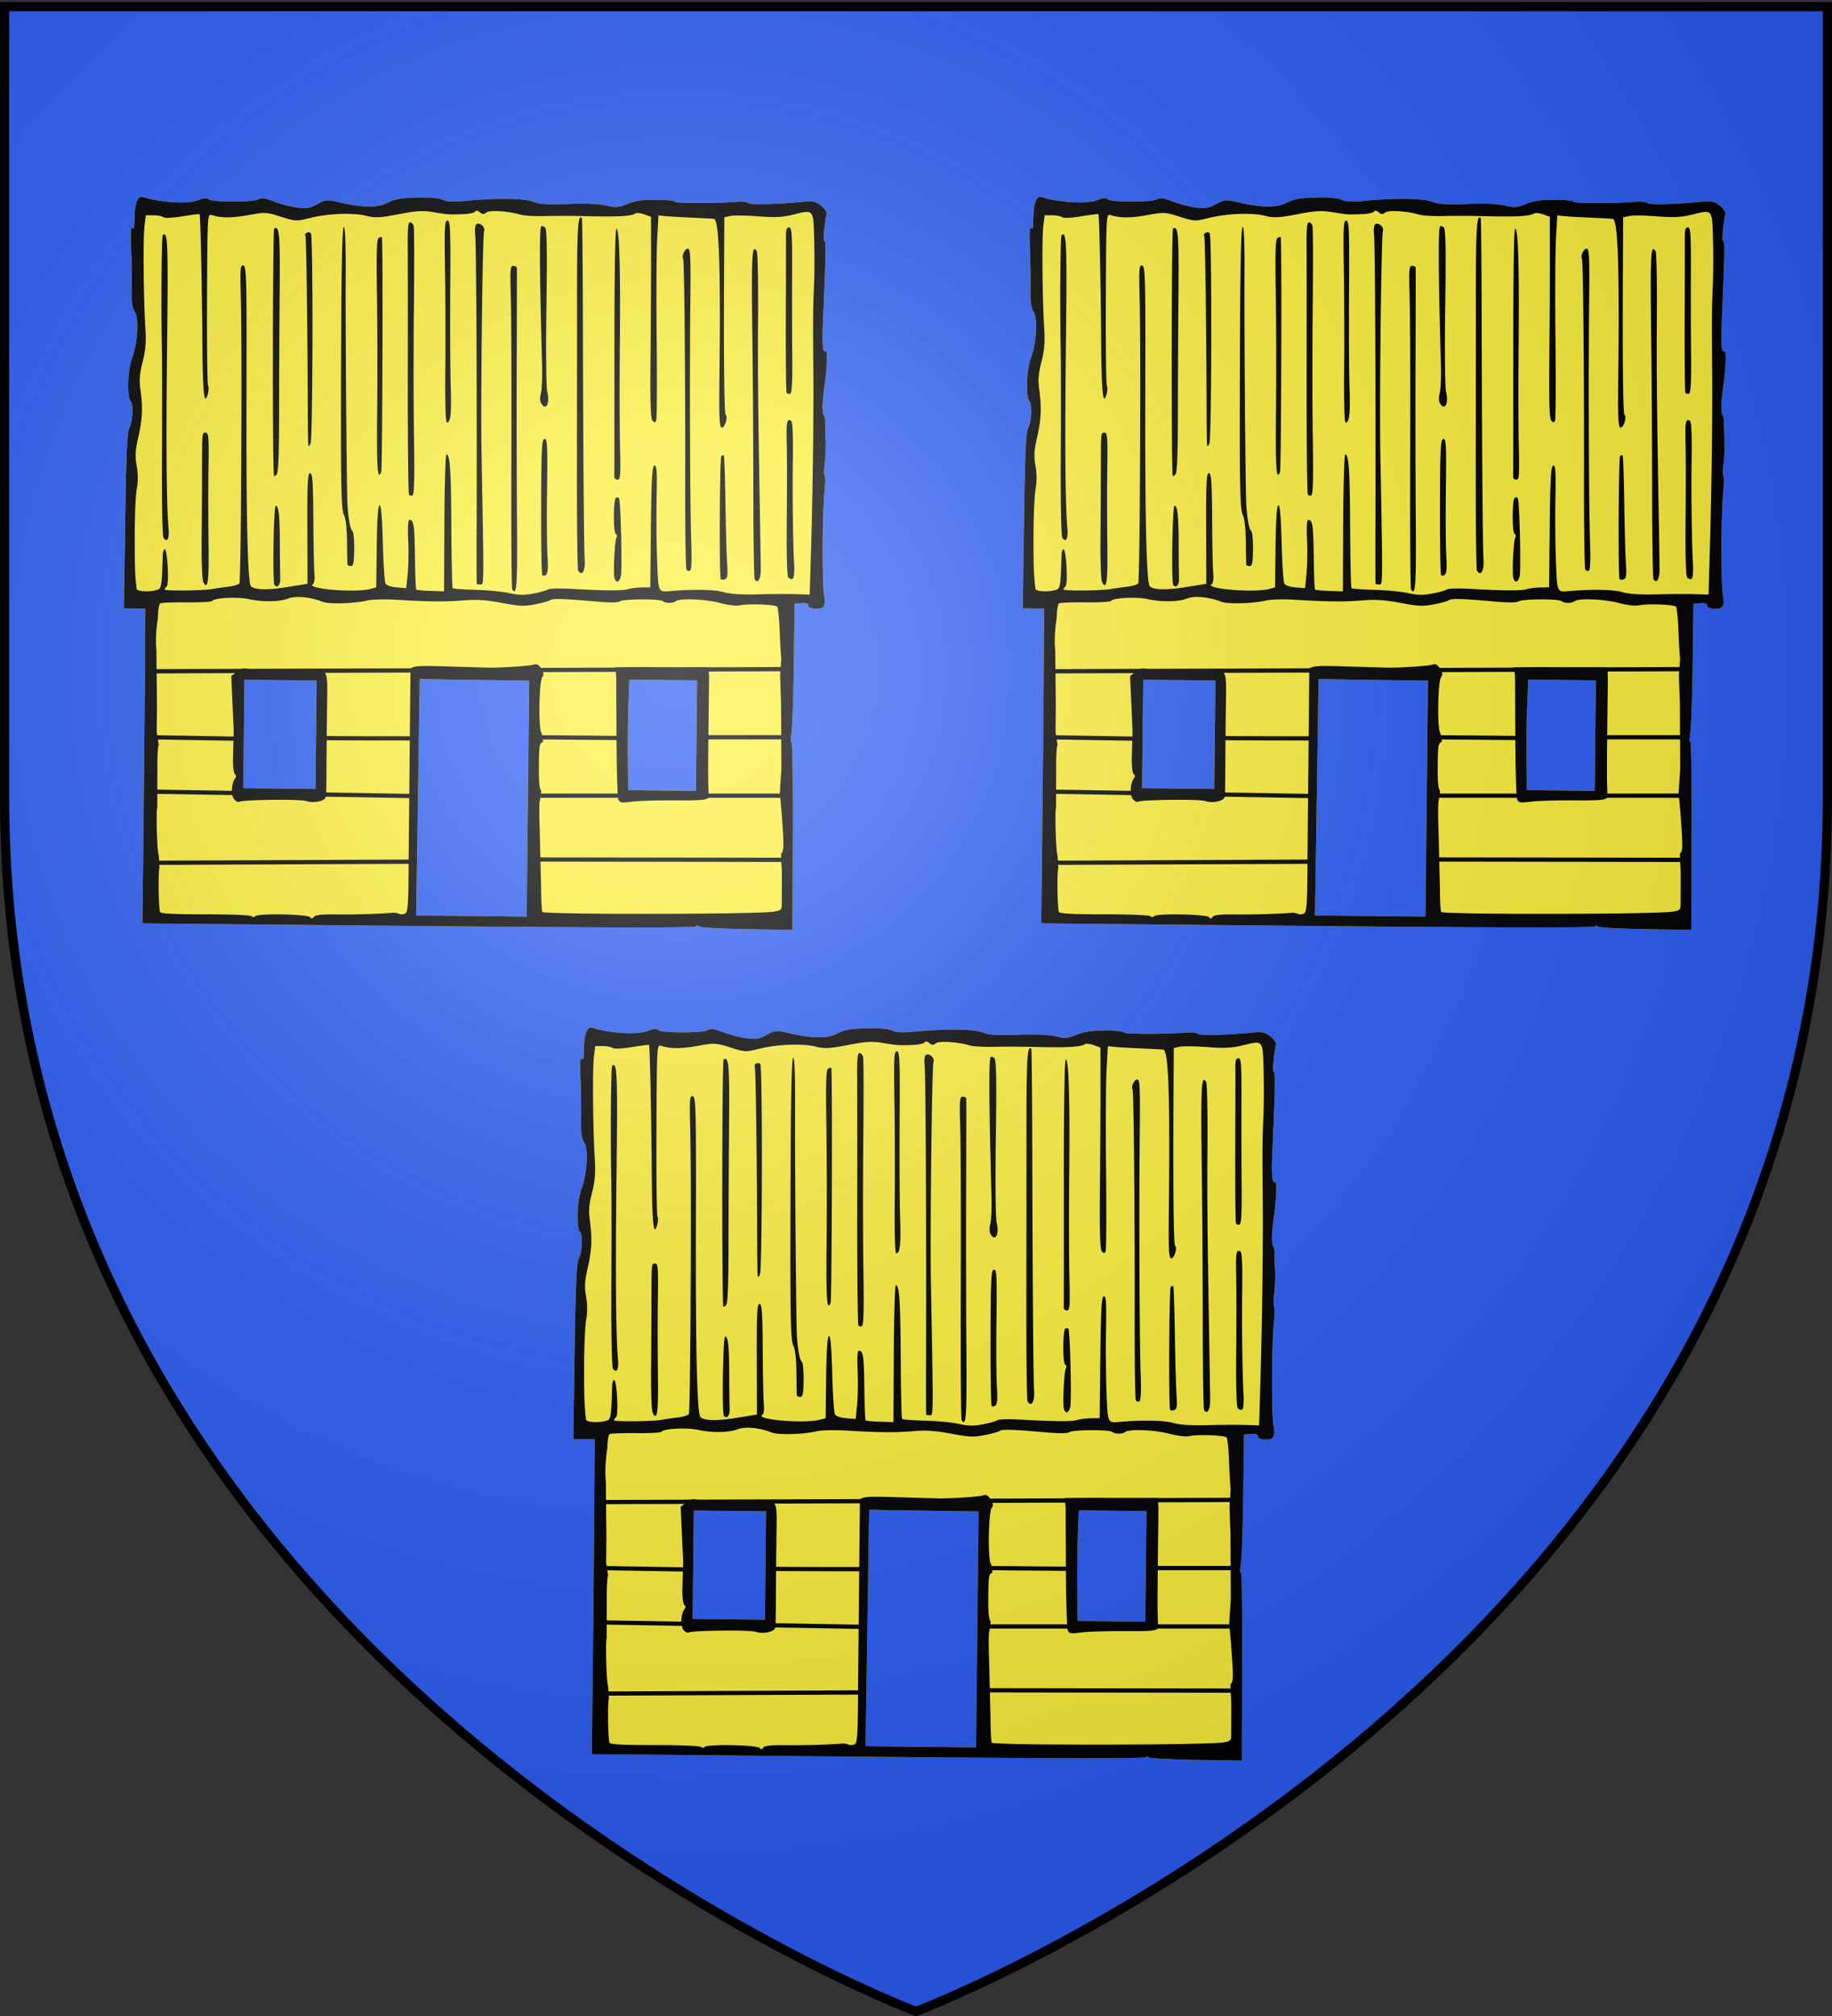
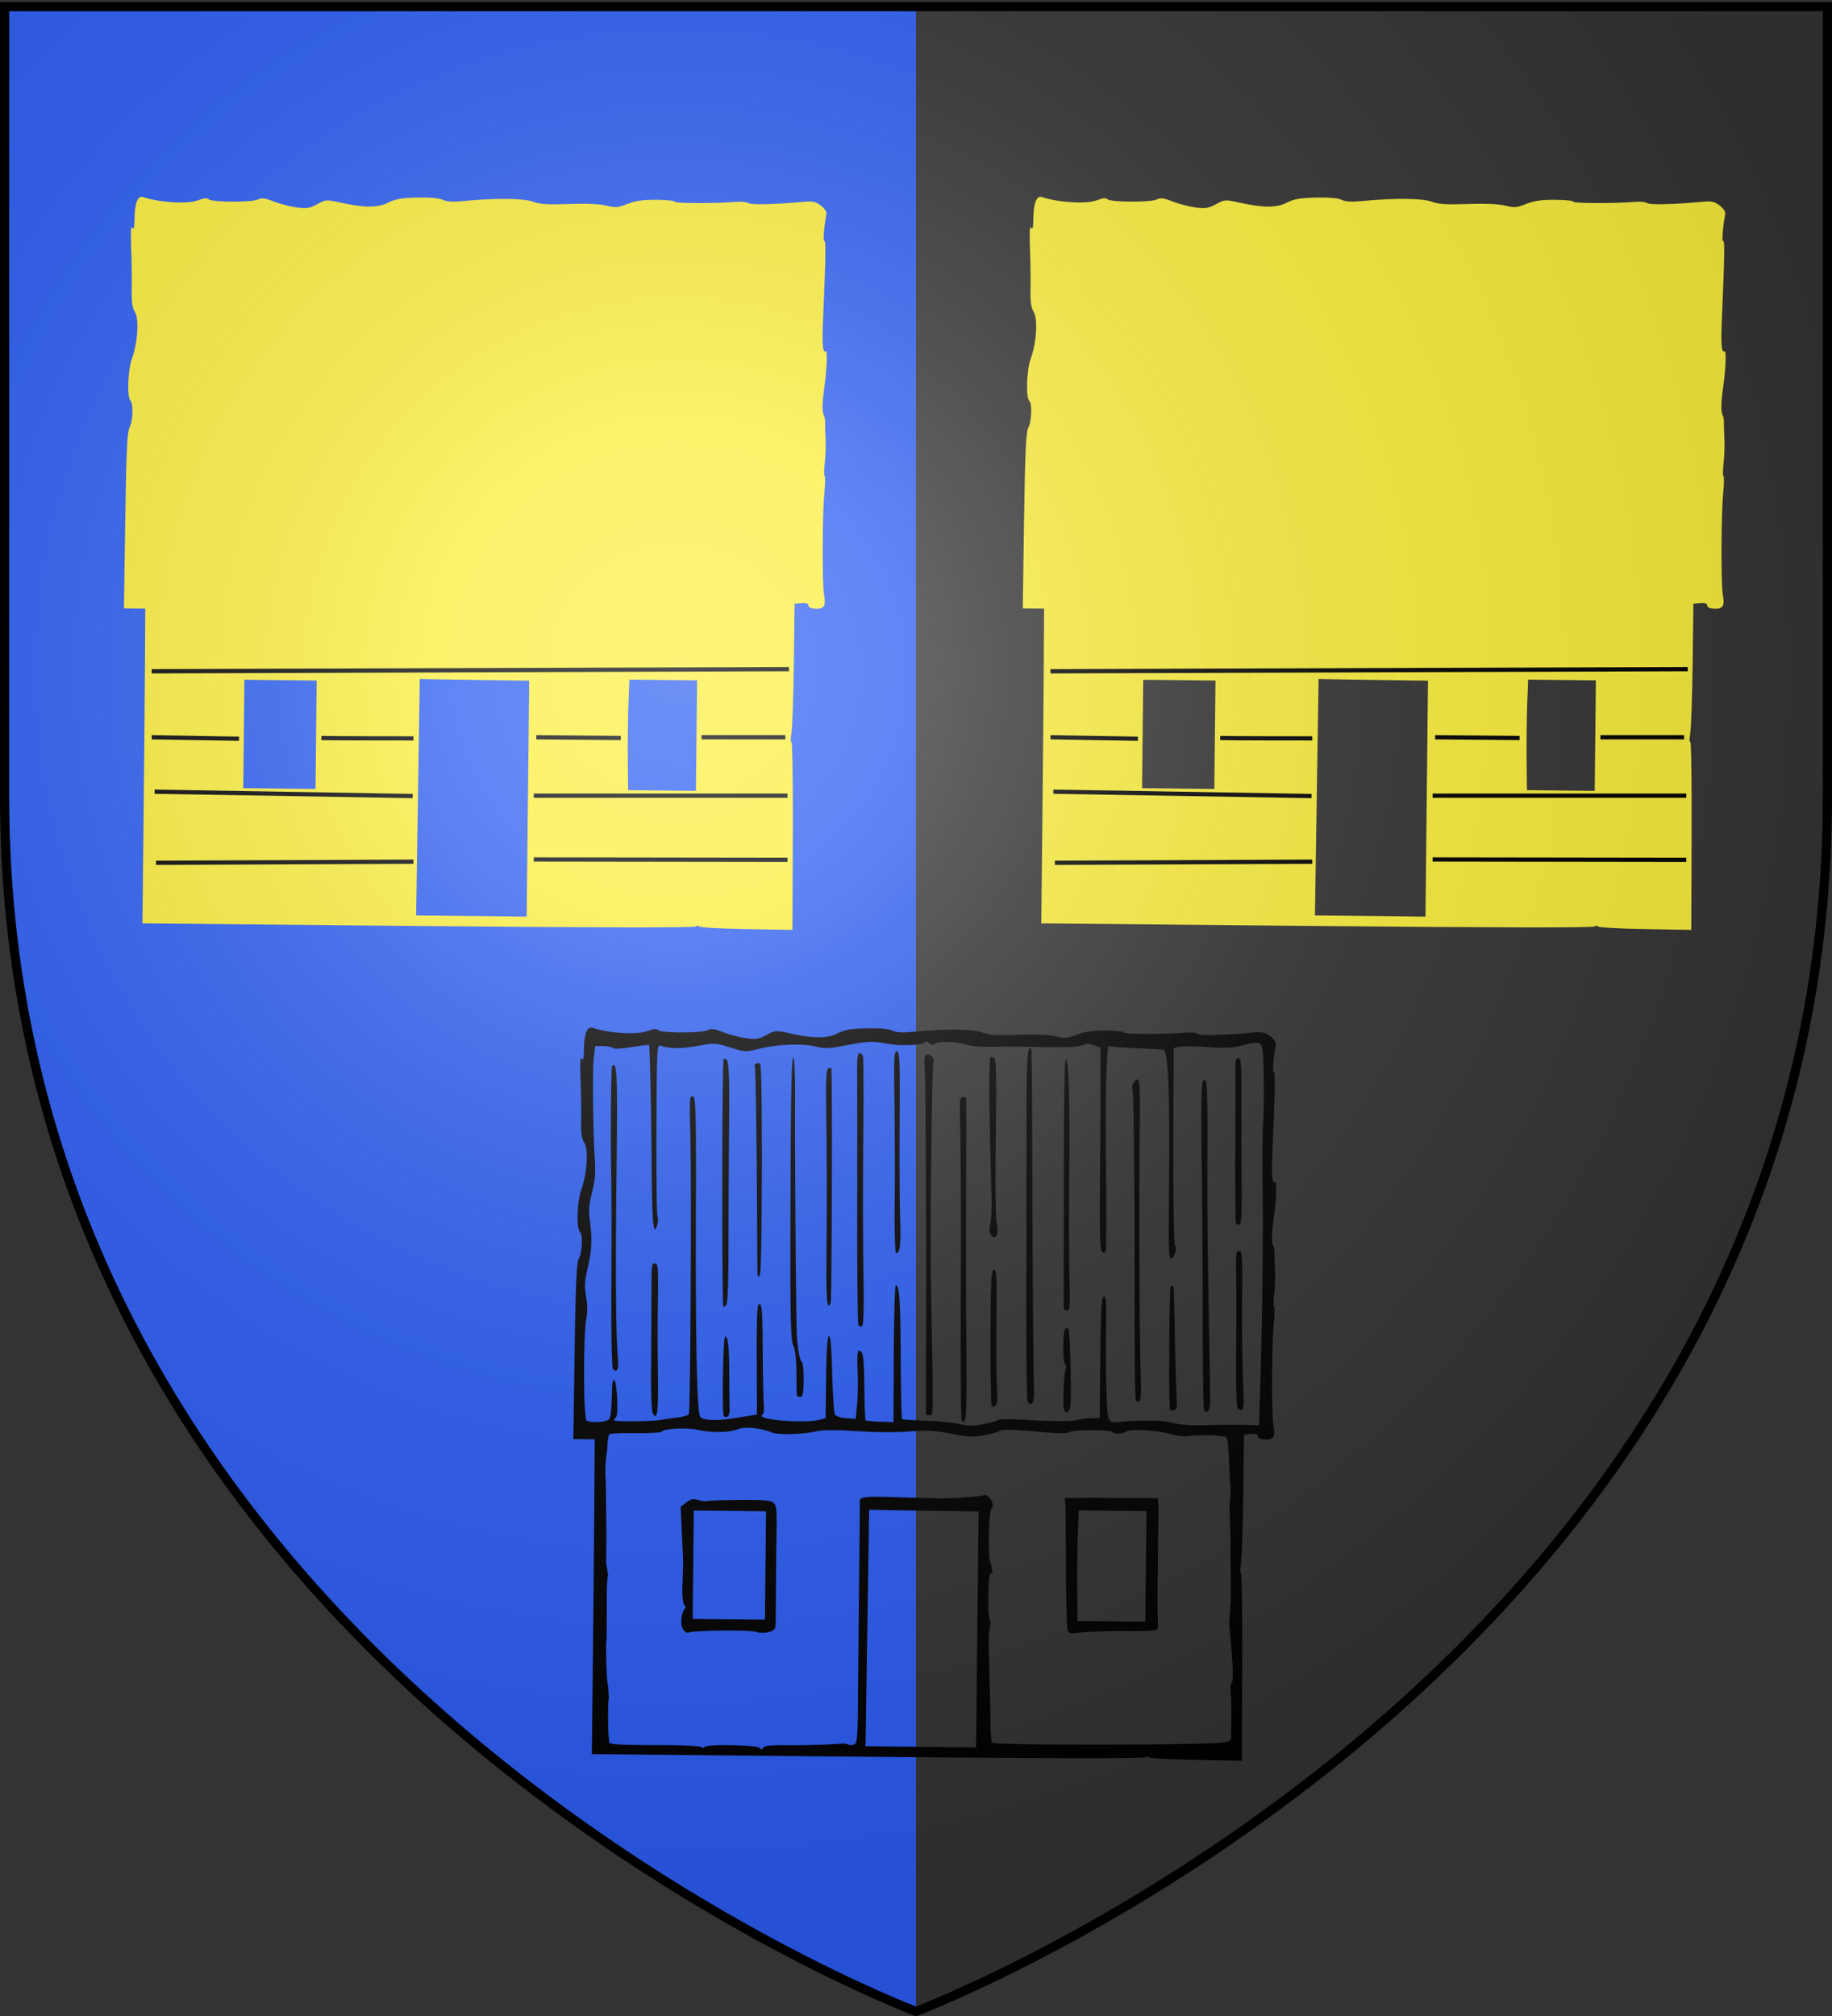
<svg xmlns="http://www.w3.org/2000/svg" xmlns:xlink="http://www.w3.org/1999/xlink" height="660" width="600" version="1.0">
  <rect width="100%" height="100%" fill="#333333" stroke="none" />
  <defs>
    <linearGradient id="b">
      <stop style="stop-color:white;stop-opacity:.314" offset="0" />
      <stop offset=".19" style="stop-color:white;stop-opacity:.251" />
      <stop style="stop-color:#6b6b6b;stop-opacity:.125" offset=".6" />
      <stop style="stop-color:black;stop-opacity:.125" offset="1" />
    </linearGradient>
    <linearGradient id="a">
      <stop offset="0" style="stop-color:#fd0000;stop-opacity:1" />
      <stop style="stop-color:#e77275;stop-opacity:.659" offset=".5" />
      <stop style="stop-color:black;stop-opacity:.323" offset="1" />
    </linearGradient>
    <radialGradient xlink:href="#b" id="c" gradientUnits="userSpaceOnUse" gradientTransform="matrix(1.353 0 0 1.349 -77.63 -85.747)" cx="221.445" cy="226.331" fx="221.445" fy="226.331" r="300" />
  </defs>
  <g style="display:inline">
-     <path style="fill:#2b5df2;fill-opacity:1;fill-rule:evenodd;stroke:none;stroke-width:1px;stroke-linecap:butt;stroke-linejoin:miter;stroke-opacity:1" d="M300 658.5s298.5-112.32 298.5-397.772V2.176H1.5v258.552C1.5 546.18 300 658.5 300 658.5z" />
+     <path style="fill:#2b5df2;fill-opacity:1;fill-rule:evenodd;stroke:none;stroke-width:1px;stroke-linecap:butt;stroke-linejoin:miter;stroke-opacity:1" d="M300 658.5V2.176H1.5v258.552C1.5 546.18 300 658.5 300 658.5z" />
  </g>
  <g style="display:inline">
    <g style="opacity:1">
      <g style="opacity:1;display:inline">
        <path style="opacity:1;fill:none;fill-opacity:1;fill-rule:nonzero;stroke:none;stroke-width:7.56;stroke-linecap:round;stroke-linejoin:round;stroke-miterlimit:4;stroke-dasharray:none;stroke-opacity:1;display:inline" d="M0 0h600v660H0z" transform="translate(2.87)" />
      </g>
    </g>
    <g style="display:inline">
-       <path style="fill:#fcef3c" d="M-858.421 395.58c.278-25.737.577-59.058.665-74.046l.16-27.25-5.023-.053-5.022-.054.613-41.172c.48-32.244.91-41.728 1.983-43.732 1.595-2.978 1.924-11.203.506-12.652-1.728-1.765-1.299-14.537.67-19.91 2.708-7.397 3.414-18.766 1.364-21.97-1.202-1.877-1.589-4.708-1.473-10.789.086-4.533-.036-13.195-.272-19.248-.288-7.414-.11-10.512.544-9.495.7 1.088.993-.081 1.048-4.174.1-7.535 1.514-11.131 4.046-10.297 7.95 2.616 21.021 3.376 25.854 1.501 2.774-1.075 4.265-1.214 4.997-.466 1.406 1.436 20.449 1.511 23.172.091 1.707-.89 3.244-.69 7.598.993 3.002 1.16 7.872 2.418 10.822 2.797 4.489.576 6.037.32 9.487-1.571 3.928-2.153 4.416-2.194 10.368-.865 11.625 2.596 17.99 2.644 22.892.17 3.462-1.746 6.388-2.257 13.822-2.416 6.026-.13 10.355.253 11.99 1.06 1.826.9 4.706 1.056 10.066.544 14.981-1.432 28.074-1.297 32.395.334 3.203 1.21 6.83 1.444 16.766 1.083 8.171-.297 14.459-.03 17.684.751 4.41 1.068 5.592.975 9.946-.78 3.634-1.465 7.23-1.98 13.581-1.946 4.752.026 8.635.432 8.63.903-.009.816 19.52.859 29.001.063 2.478-.208 5.049.05 5.714.572 1.148.902 12.726.646 25.46-.562 4.859-.461 6.105-.215 8.65 1.708 1.635 1.236 2.833 2.976 2.663 3.867-1.147 6.01-1.72 13.246-1.017 12.825.808-.483.687 7.263-.562 36.02-.551 12.715-.237 16.734 1.237 15.844.89-.536.574 8.144-.596 16.428-1.089 7.702-1.184 12.237-.288 13.722.36.595.625 2.14.591 3.432-.034 1.292.065 4.826.22 7.853s-.022 8.078-.393 11.225c-.372 3.147-.394 5.847-.05 6 .345.153.277 3.874-.152 8.27-.945 9.682-1.051 42.62-.154 47.501.981 5.338.116 6.817-3.897 6.66-2.212-.086-3.457-.628-3.448-1.5.01-.937-1.004-1.277-3.239-1.086l-3.253.279-.352 27.998c-.193 15.398-.708 30.244-1.143 32.99-.435 2.745-.43 4.476.012 3.846.442-.63.73 19.04.64 43.71l-.164 44.854-22.061-.387c-12.659-.223-22.058-.78-22.052-1.308.005-.511-.55-.476-1.25.08-.835.66-45.09.585-130.882-.224l-129.62-1.223.506-46.797zm81.197-41.935.271-25.499-16.999-.181-16.999-.181-.272 25.498-.271 25.499 16.999.181 16.999.181.271-25.498zm179.005.408.278-25.998-15.937-.17-15.937-.17-.432 11.246c-.238 6.185-.368 17.884-.29 25.998l.143 14.753 15.95.17 15.948.17.277-25.999zm-79.32 29.656.591-55.497-19.998-.275c-10.999-.152-22.585-.332-25.747-.4l-5.75-.124-.85 55.62-.852 55.618 26.007.278 26.007.277.592-55.497z" transform="matrix(.696 0 0 .696 791.654 266.384)" />
      <path d="m-592.605 321.944.273 4.17c.094 1.435-.645 45.083-.313 51.25l.153 5.752c-.795 1.209-3.764 1.47-15.766 1.391-8.132-.054-17.312.23-20.4.63-4.948.641-5.701.508-6.353-1.127-.407-1.02-.791-14.394-.854-29.719l-.114-27.863-.432-4.494c6.86-.096 13.722-.199 20.56-.04 8.511.013 17.5-.008 19.975.017l3.27.033zm34.286-4.237c-.221-1.505-.57-7.414-.775-13.133-.204-5.72-.73-10.755-1.17-11.192-1.03-1.022-13.978-1.47-17.476-.603-1.559.386-5.533-.086-9.488-1.127-6.997-1.842-18.794-2.312-20.734-.827-1.388 1.062-4.778 1.045-6.127-.032-1.446-1.155-18.674-1.04-20.205.134-.781.598-4.95.632-11.002.088-15.331-1.376-20.661-1.544-21.748-.685-.554.439-3.731 1.329-7.059 1.978-5.173 1.01-7.457.912-15.746-.672-7.314-1.398-11.724-1.687-17.95-1.18-8.728.712-16.2.64-31.822-.306-5.263-.318-11.34-.162-13.504.347-6.324 1.488-18.03 1.819-21.102.596-5.653-2.25-12.638-2.92-16.064-1.542-4.043 1.626-12.162 1.745-18.755.273-5.117-1.142-16.141-.576-17.06.877-.283.446-5.673.75-11.977.676-6.304-.075-11.92.14-12.478.476-.559.338-1.044 3.26-1.079 6.495-.754 5.38-1.23 10.188-.716 15.681l.273 25.9-.133 12.465.947 5.945c-.412.651-.7 5.729-.641 11.283l-.047 18.086c-.647 2.515-.059 21.52.706 22.786l.352 5.87c-.68 1.075-.468 18.374.253 20.633.257.806 6.469 1.13 21.469 1.12 11.846-.008 21.348.386 21.657.899.321.531 1.069.493 1.789-.091.709-.576 6.333-.893 13.17-.743 7.299.16 12.219.686 12.67 1.354.514.76 1 .699 1.594-.2.609-.921 3.7-1.255 10.762-1.161 8.304.11 20.163-.242 26.42-.784.825-.071 2.173.163 2.994.52.821.358 2.145.245 2.942-.25 1.208-.75 1.46-5.113 1.515-26.19l.874-88.839c1.378-1.359 3.906-1.527 17.013-1.129 8.467.257 17.194.516 19.393.575 5.735.155 20.68-.84 21.678-1.442.464-.28 1.39-.164 2.057.258.667.422 3.532 4.007 1.92 5.584-1.612 1.578-1.947 25.369-.371 26.366l.714 4.184c-1.684.421-1.886 1.563-1.989 11.23-.08 7.47.265 11.033 1.126 11.655l-.678 4.893c-.3.756-.33 6.796-.067 13.422l.66 27.483c.022 5.89.293 10.967.603 11.283 1.251 1.278 100.37 1.171 108.89-.118 3.267-.494 3.765-.922 3.765-3.23 0-1.463.02-6.25.045-10.636.026-4.386-.072-8.097-.218-8.245l-.161-5.2c1.429-1.16 1.451-3.352.203-19.774l-.797-8.818.743-11.493-.152-30.376a4448.28 4448.28 0 0 1-.461-13.281l.555-8.116zm-300.103 77.874c.278-25.739.578-59.06.666-74.047l.16-27.25-5.023-.053-5.022-.054.612-41.172c.48-32.244.91-41.728 1.983-43.732 1.595-2.979 1.925-11.204.507-12.652-1.728-1.765-1.3-14.537.669-19.91 2.709-7.398 3.415-18.766 1.364-21.97-1.201-1.877-1.588-4.709-1.472-10.789.086-4.534-.036-13.196-.272-19.248-.288-7.414-.11-10.513.544-9.495.7 1.087.993-.082 1.048-4.174.1-7.535 1.513-11.131 4.046-10.298 7.95 2.617 21.02 3.376 25.854 1.502 2.773-1.075 4.264-1.215 4.997-.467 1.406 1.437 20.449 1.512 23.171.092 1.708-.89 3.244-.69 7.599.992 3.002 1.16 7.872 2.419 10.822 2.798 4.488.576 6.037.32 9.486-1.571 3.929-2.154 4.417-2.194 10.369-.865 11.625 2.596 17.99 2.644 22.892.17 3.461-1.746 6.388-2.258 13.822-2.417 6.025-.129 10.355.254 11.99 1.06 1.826.901 4.706 1.057 10.066.544 14.981-1.432 28.073-1.296 32.395.335 3.203 1.21 6.83 1.443 16.766 1.083 8.171-.297 14.458-.03 17.684.75 4.41 1.068 5.592.976 9.946-.78 3.633-1.465 7.229-1.98 13.58-1.945 4.752.026 8.636.432 8.63.903-.008.816 19.52.859 29.002.062 2.477-.208 5.049.05 5.714.573 1.148.902 12.725.646 25.459-.562 4.86-.462 6.106-.215 8.65 1.708 1.635 1.236 2.834 2.976 2.664 3.867-1.147 6.01-1.721 13.245-1.017 12.824.807-.482.686 7.264-.562 36.022-.552 12.713-.238 16.733 1.237 15.843.889-.536.574 8.144-.597 16.428-1.088 7.701-1.183 12.237-.287 13.722.36.595.625 2.14.591 3.432-.034 1.292.065 4.826.22 7.853s-.022 8.078-.394 11.225c-.371 3.147-.393 5.847-.049 6 .345.153.276 3.874-.153 8.27-.944 9.681-1.05 42.62-.153 47.5.981 5.338.115 6.818-3.897 6.662-2.212-.087-3.458-.629-3.449-1.5.01-.938-1.003-1.279-3.238-1.087l-3.253.279-.352 27.997c-.194 15.4-.708 30.245-1.143 32.99-.435 2.746-.43 4.477.012 3.847.442-.63.73 19.04.64 43.71l-.164 44.854-22.062-.388c-12.658-.222-22.057-.78-22.051-1.307.005-.511-.551-.476-1.251.079-.835.661-45.09.586-130.88-.224l-129.62-1.222.504-46.797zm42.618-11.62c-1.575-1.827-1.26-7.675.533-9.882.583-.717.543-1.4-.106-1.81-.573-.363-1.01-3.569-.973-7.125l.377-13.176-.583-12.972-.583-12.971 2.66-2.046c2.148-1.654 3.252-1.869 5.757-1.122 1.704.509 3.411.736 3.793.506.382-.23 7.227-.482 15.21-.559 11.415-.11 14.88.168 16.216 1.301 1.436 1.218 1.667 3.237 1.493 13.017-.113 6.366-.242 18.326-.286 26.576-.044 8.25-.119 16.224-.167 17.72-.07 2.206-.704 2.878-3.346 3.551-1.924.49-4.396.43-6.036-.146-2.748-.967-29.906-.658-31.592.36-.475.286-1.54-.263-2.367-1.222zm38.58-30.317.271-25.498-17-.181-16.998-.182-.272 25.499-.272 25.498 17 .182 16.998.181.272-25.499zm179.005.409.277-25.999-15.937-.17-15.936-.17-.433 11.247c-.237 6.185-.368 17.884-.29 25.998l.144 14.752 15.949.17 15.949.17.277-25.998zm-79.32 29.656.59-55.497-19.997-.276c-11-.151-22.585-.331-25.747-.4l-5.75-.123-.85 55.619-.852 55.62 26.007.276 26.007.278.591-55.497zm-174.463-98.215c2.028-.636 2.201-1.714 2.624-16.374.044-1.512.463-2.745.931-2.74 1.26.014 2.144 16.255.948 17.426-.548.536-.999 1.222-1.002 1.525-.01.722 17.862.568 22.165-.192 1.84-.325 5.373-.836 7.851-1.135 2.479-.3 4.814-1.008 5.189-1.575.775-1.17 1.31-108.573.665-133.515-.38-14.732-.263-16.31 1.194-15.988 1.46.324 1.6 6.062 1.46 59.86-.156 59.62.544 89.472 2.135 91.036 1.766 1.735 7.767 1.864 17.019.365l9.567-1.55-.078-26.022c-.066-21.641.153-26.02 1.302-26.007 1.121.011 1.405 4.063 1.505 21.517.069 11.826.305 23.41.526 25.74.235 2.482-.057 4.515-.706 4.906-3.724 2.248 20.113 4.229 27.243 2.264l2.536-.698.24-19.134c.16-12.735.602-19.25 1.32-19.481.728-.234 1.23 5.456 1.54 17.455.254 9.792.819 18.482 1.257 19.312.48.912 2.572 1.645 5.291 1.855l4.496.347.666-6.793c.366-3.735.474-10.956.24-16.047-.276-5.971-.065-9.25.594-9.244 2.019.022 2.387 2.497 2.572 17.3.104 8.267.376 15.223.606 15.457.23.235 3.272.521 6.76.636l6.344.21.149-32.214c.081-17.718.517-32.21.968-32.205 1.678.018 2.16 7.239 2.296 34.459.077 15.364.37 28.171.654 28.46.282.289 5.11.641 10.726.783 5.617.142 12.794.835 15.95 1.54 4.449.993 7.03 1.03 11.498.163 3.17-.615 6.222-1.481 6.785-1.925.562-.444 5.513-.553 11.003-.244 15.896.896 24 .939 26.588.139 1.323-.41 4.207-.768 6.407-.796l4.001-.053.303-28.413c.243-22.81.567-28.499 1.643-28.846 1.084-.35 1.283 2.6 1.04 15.427-.165 8.722-.056 22.05.241 29.616.583 14.823.442 14.51 6.255 13.98 10.133-.925 20.994-.729 24.904.45 3.093.933 8.309 1.284 16.082 1.084 6.327-.164 14.442-.207 18.034-.097l6.53.2.613-20.795c.834-28.246 1.278-63.196 1.086-85.294-.203-23.27-.163-28.711.288-38.499.253-5.497.305-15.62.116-22.495-.397-14.427-.088-14.067-9.977-11.617-4.879 1.209-8.584 1.386-16.405.782-5.557-.429-11.407-.508-13-.176l-2.895.604-.119 24.225c-.214 43.453.059 68.22.756 68.74 1.189.887-.362 5.994-1.815 5.979-1.149-.012-1.342-4.22-1.116-24.263.584-51.796-.18-73.598-2.593-73.92-.616-.082-5.393-.338-10.616-.57-5.222-.23-10.844-.566-12.492-.745l-2.997-.326-.617 10.994c-.34 6.047-.448 27.416-.24 47.488.206 20.071.122 37.134-.188 37.917-.443 1.119-.822 1.16-1.768.194-.89-.909-1.131-8.86-.926-30.429.153-16.06.268-37.368.255-47.352l-.023-18.153-3.103-1.12c-1.707-.615-3.572-.836-4.145-.49-2.311 1.395-8.257 1.713-24.25 1.3-5.5-.143-13.825-.156-18.502-.029-4.676.127-9.848-.17-11.493-.662-5.711-1.705-14.482-2.246-16.03-.989-1.16.941-1.807.914-3.036-.128-1.04-.883-1.79-.98-2.247-.294-.376.566-2.935 1.102-5.686 1.189-6.78.214-7.15.188-13.99-.966-4.87-.822-7.92-.639-16.31.98-8.707 1.68-11.05 1.803-15.009.79-6.178-1.581-18.033-1.163-26.494.934-6.679 1.655-6.922 1.645-13.901-.556-6.859-2.164-7.384-2.19-15.213-.763-7.772 1.417-12.998 1.414-17.324-.01-1.995-.657-2.011-.37-2.186 39.26-.097 21.957.113 40.402.466 40.989.354.586.339 2.228-.034 3.648-1.728 6.587-2.466-.007-2.634-23.53-.202-28.118-.896-60.357-1.31-60.779-.146-.149-3.826.312-8.18 1.024-4.47.732-8.323.915-8.855.422-.517-.48-2.588-.89-4.603-.912l-3.662-.039-.636 5.244c-.694 5.726-.441 34.125.427 47.896.416 6.595.109 10.346-1.295 15.823-1.34 5.225-1.645 8.587-1.12 12.35 1.252 8.976 1.047 14.485-.847 22.786-1.506 6.597-1.656 9.113-.826 13.852.652 3.731.672 7.52.056 10.647-.526 2.67-.971 12.505-.988 21.855-.028 14.786.125 19.033.91 25.261.166 1.324 6.068 1.631 9.666.504zm167.05-.31c-.315-.52-.485-28.311-.379-61.757.106-33.446-.008-67.452-.253-75.567-.394-13.038-.261-14.754 1.135-14.739.87.01 1.63.355 1.689.768.059.413.039 19.202-.046 41.752-.084 22.55-.036 56.64.108 75.755.243 32.35-.092 37.372-2.255 33.788zm-145.353-3.332c-.509-.983-.853-9.887-.766-19.787.088-9.9.168-24.074.178-31.5.028-19.486-.017-19.001 1.735-18.982 1.346.014 1.522 2.199 1.305 16.265-.138 8.936-.133 24.9.012 35.476.249 18.283-.332 22.653-2.464 18.528zm33.517 1.434c-1.008-1.029-.438-37.36.585-37.35 1.384.015 1.871 4.58 1.925 18.022.027 6.875.106 14.034.176 15.907.12 3.234-1.21 4.929-2.686 3.421zm95.174-.59c-.081-.138-.108-11.951-.06-26.252.193-56.85-.166-133.264-.644-137.656-.32-2.93-.09-4.9.623-5.33 1.59-.96 4.227 1.538 3.517 3.332-.735 1.855-1.639 80.456-1.199 104.177 1.18 63.587 1.193 62.016-.498 61.998-.876-.01-1.658-.13-1.739-.268zm64.807-2.809c-.667-2.375.092-17.675.943-19.02.374-.592.226-1.363-.33-1.714-1.264-.8-1.178-16.199.096-16.968.516-.31 1.156-.203 1.423.24.809 1.34 1.566 33.982.852 36.704-.767 2.926-2.269 3.308-2.984.758zm49.994.477c-.753-1.248-.483-57.064.28-57.81.398-.39.925-.505 1.17-.255.244.25.588 10.277.764 22.283.175 12.005.528 24.877.784 28.605.375 5.461.172 6.885-1.048 7.338-.832.31-1.71.237-1.95-.161zm15.964.112c-.324-.537-.607-19.127-.628-41.312-.021-22.184-.192-52.037-.38-66.34-.591-45.092-.36-50.503 1.992-46.606.44.73.72 13.77.622 28.98-.175 26.975-.052 40.905.8 91.166.229 13.479.436 26.718.462 29.422.043 4.615-1.445 7.049-2.868 4.69zm-99.97-2.043c-.314-.52-.536-15.05-.495-32.29.066-27.206.274-31.382 1.579-31.62 1.303-.236 1.462 2.888 1.196 23.5-.168 13.074-.076 27.285.204 31.579.36 5.498.153 8.098-.701 8.791-.745.605-1.433.62-1.783.04zm115.865 1.312c-.654-.478-.936-10.099-.784-26.745.131-14.3.125-30.607-.013-36.24-.253-10.294.079-12.027 2.062-10.772.717.454.975 7.23.775 20.36-.23 15.024.172 41.482.73 48.14.026.304-.02 1.789-.101 3.3-.15 2.794-.834 3.296-2.67 1.957zm-98.96-3.322c-.345-.571-.6-21.163-.565-45.759.034-24.596.057-61.484.052-81.975-.008-33.441.386-40.038 2.278-38.075.188.195.39 20.606.45 45.358.152 63.403.502 110.344.856 114.898.434 5.581-1.234 8.597-3.071 5.553zm50.978-.505c-.371-.616-.64-18.965-.597-40.775.099-50.066-.405-104.43-.978-105.429-.784-1.367.832-4.732 2.265-4.717 1.158.012 1.352 4.17 1.135 24.264-.376 34.645-.138 99.043.42 113.9.306 8.138.11 12.864-.547 13.26-.562.34-1.326.113-1.698-.503zm-159.54-2.37c-.055-.414-.141-5.253-.192-10.754-.057-6.138-.604-10.962-1.415-12.488-1.453-2.735-1.621-14.698-1.286-91.546.126-28.852.536-43.997 1.192-43.99.633.007.954 8.084.875 22.01-.14 24.885.455 101.659.842 108.516.377 6.684 1.369 11.962 2.368 12.594.485.308.845 4.132.798 8.5-.068 6.391-.377 7.937-1.584 7.924-.825-.009-1.544-.354-1.599-.767zm-86.51-12.435c-.571-.746-.877-16.554-.758-39.25.11-20.9.087-43.4-.049-50.003-.41-19.925-.159-52.615.409-53.172 2.363-2.313 2.605 3.606 2.06 50.503-.548 47.076-.314 76.934.683 87.384.453 4.753-.608 6.807-2.345 4.538zm115.475-20.498c-.341-.566-.59-24.765-.553-53.776.037-29.01.022-57.584-.032-63.498-.073-7.836.226-10.748 1.104-10.739.663.007 1.42.803 1.685 1.768.264.966.312 18.18.107 38.254-.206 20.074-.183 48.021.05 62.106.296 17.886.097 25.805-.658 26.26-.595.36-1.361.19-1.703-.375zm-63.54-8.739c-.754-2.868-.636-115.848.12-116.305 2.453-1.48 2.784 2.453 2.56 30.379-.13 16.224-.25 41.797-.264 56.827-.02 19.208-.365 27.658-1.162 28.44-.625.61-1.189.907-1.254.66zm160.17.508c.031-.687.049-27.239.039-59.003-.011-36.442.334-57.75.936-57.743 1.405.015 1.948 18.401 1.611 54.52-.164 17.6-.128 39.088.08 47.753.33 13.797.184 15.753-1.173 15.739-.852-.01-1.524-.579-1.493-1.266zm-111.598-31.192c.163-16.636.114-41.551-.11-55.366-.308-19.013-.115-25.294.795-25.843.662-.399 1.348-.566 1.525-.372.575.633.28 108.955-.301 110.423-1.772 4.474-2.177-1.644-1.91-28.842zm-32.39 16.406c-.123-.551-.242-7.753-.265-16.004-.106-39.691-.679-81.834-1.121-82.567-.713-1.182 1.57-2.32 2.578-1.285 1.088 1.116.945 96.211-.148 98.867-.45 1.095-.92 1.54-1.044.989zm64.45-34.565c.129-13.062.07-34.439-.133-47.504-.322-20.826-.18-23.753 1.147-23.74 1.32.015 1.488 4.186 1.307 32.267-.115 17.737-.019 38.204.213 45.482.417 13.092-.028 17.273-1.838 17.254-.55-.006-.836-9.75-.697-23.759zm45.03 14.565c-.518-.95-.545-2.911-.061-4.532.469-1.571.72-7.682.559-13.58-1.187-43.414-1.305-64.051-.372-64.965.348-.341 1.154-.088 1.79.562.847.864 1.017 10.93.633 37.442-.297 20.51-.124 37.847.398 39.913 1.383 5.477-.742 9.2-2.946 5.16zm115.577-4.802c-.27-.446-.435-16.11-.369-34.809.067-18.699.097-36.023.067-38.498-.04-3.38.32-4.497 1.446-4.485 1.281.013 1.488 3.08 1.42 21.016-.044 11.55-.006 29.063.085 38.917.12 12.965-.156 18.021-.997 18.293-.64.207-1.383.012-1.652-.434z" style="fill:#000" transform="matrix(.696 0 0 .696 791.654 266.384)" />
-       <path d="m-852.529 413.862 121.108-.512M-853.211 380.43c1.876 0 121.449 2.046 121.449 2.046M-854.576 354.843c.853 0 41.109.682 41.109.682M-774.747 355.184c2.388.17 43.326.17 43.326.17M-854.576 323.799l299.87-1.024M-673.597 354.843l39.744.341M-595.815 354.843h39.403M-674.79 382.306h119.401M-674.79 412.327l119.401.17" style="fill:none;fill-rule:evenodd;stroke:#000;stroke-width:2;stroke-linecap:butt;stroke-linejoin:miter;stroke-miterlimit:4;stroke-dasharray:none;stroke-opacity:1" transform="matrix(.696 0 0 .696 791.654 266.384)" />
    </g>
    <path d="M-858.421 395.58c.278-25.737.577-59.058.665-74.046l.16-27.25-5.023-.053-5.022-.054.613-41.172c.48-32.244.91-41.728 1.983-43.732 1.595-2.978 1.924-11.203.506-12.652-1.728-1.765-1.299-14.537.67-19.91 2.708-7.397 3.414-18.766 1.364-21.97-1.202-1.877-1.589-4.708-1.473-10.789.086-4.533-.036-13.195-.272-19.248-.288-7.414-.11-10.512.544-9.495.7 1.088.993-.081 1.048-4.174.1-7.535 1.514-11.131 4.046-10.297 7.95 2.616 21.021 3.376 25.854 1.501 2.774-1.075 4.265-1.214 4.997-.466 1.406 1.436 20.449 1.511 23.172.091 1.707-.89 3.244-.69 7.598.993 3.002 1.16 7.872 2.418 10.822 2.797 4.489.576 6.037.32 9.487-1.571 3.928-2.153 4.416-2.194 10.368-.865 11.625 2.596 17.99 2.644 22.892.17 3.462-1.746 6.388-2.257 13.822-2.416 6.026-.13 10.355.253 11.99 1.06 1.826.9 4.706 1.056 10.066.544 14.981-1.432 28.074-1.297 32.395.334 3.203 1.21 6.83 1.444 16.766 1.083 8.171-.297 14.459-.03 17.684.751 4.41 1.068 5.592.975 9.946-.78 3.634-1.465 7.23-1.98 13.581-1.946 4.752.026 8.635.432 8.63.903-.009.816 19.52.859 29.001.063 2.478-.208 5.049.05 5.714.572 1.148.902 12.726.646 25.46-.562 4.859-.461 6.105-.215 8.65 1.708 1.635 1.236 2.833 2.976 2.663 3.867-1.147 6.01-1.72 13.246-1.017 12.825.808-.483.687 7.263-.562 36.02-.551 12.715-.237 16.734 1.237 15.844.89-.536.574 8.144-.596 16.428-1.089 7.702-1.184 12.237-.288 13.722.36.595.625 2.14.591 3.432-.034 1.292.065 4.826.22 7.853s-.022 8.078-.393 11.225c-.372 3.147-.394 5.847-.05 6 .345.153.277 3.874-.152 8.27-.945 9.682-1.051 42.62-.154 47.501.981 5.338.116 6.817-3.897 6.66-2.212-.086-3.457-.628-3.448-1.5.01-.937-1.004-1.277-3.239-1.086l-3.253.279-.352 27.998c-.193 15.398-.708 30.244-1.143 32.99-.435 2.745-.43 4.476.012 3.846.442-.63.73 19.04.64 43.71l-.164 44.854-22.061-.387c-12.659-.223-22.058-.78-22.052-1.308.005-.511-.55-.476-1.25.08-.835.66-45.09.585-130.882-.224l-129.62-1.223.506-46.797zm81.197-41.935.271-25.499-16.999-.181-16.999-.181-.272 25.498-.271 25.499 16.999.181 16.999.181.271-25.498zm179.005.408.278-25.998-15.937-.17-15.937-.17-.432 11.246c-.238 6.185-.368 17.884-.29 25.998l.143 14.753 15.95.17 15.948.17.277-25.999zm-79.32 29.656.591-55.497-19.998-.275c-10.999-.152-22.585-.332-25.747-.4l-5.75-.124-.85 55.62-.852 55.618 26.007.278 26.007.277.592-55.497z" style="fill:#fcef3c" transform="matrix(.696 0 0 .696 644.47 -5.595)" />
-     <path style="fill:#000" d="m-592.605 321.944.273 4.17c.094 1.435-.645 45.083-.313 51.25l.153 5.752c-.795 1.209-3.764 1.47-15.766 1.391-8.132-.054-17.312.23-20.4.63-4.948.641-5.701.508-6.353-1.127-.407-1.02-.791-14.394-.854-29.719l-.114-27.863-.432-4.494c6.86-.096 13.722-.199 20.56-.04 8.511.013 17.5-.008 19.975.017l3.27.033zm34.286-4.237c-.221-1.505-.57-7.414-.775-13.133-.204-5.72-.73-10.755-1.17-11.192-1.03-1.022-13.978-1.47-17.476-.603-1.559.386-5.533-.086-9.488-1.127-6.997-1.842-18.794-2.312-20.734-.827-1.388 1.062-4.778 1.045-6.127-.032-1.446-1.155-18.674-1.04-20.205.134-.781.598-4.95.632-11.002.088-15.331-1.376-20.661-1.544-21.748-.685-.554.439-3.731 1.329-7.059 1.978-5.173 1.01-7.457.912-15.746-.672-7.314-1.398-11.724-1.687-17.95-1.18-8.728.712-16.2.64-31.822-.306-5.263-.318-11.34-.162-13.504.347-6.324 1.488-18.03 1.819-21.102.596-5.653-2.25-12.638-2.92-16.064-1.542-4.043 1.626-12.162 1.745-18.755.273-5.117-1.142-16.141-.576-17.06.877-.283.446-5.673.75-11.977.676-6.304-.075-11.92.14-12.478.476-.559.338-1.044 3.26-1.079 6.495-.754 5.38-1.23 10.188-.716 15.681l.273 25.9-.133 12.465.947 5.945c-.412.651-.7 5.729-.641 11.283l-.047 18.086c-.647 2.515-.059 21.52.706 22.786l.352 5.87c-.68 1.075-.468 18.374.253 20.633.257.806 6.469 1.13 21.469 1.12 11.846-.008 21.348.386 21.657.899.321.531 1.069.493 1.789-.091.709-.576 6.333-.893 13.17-.743 7.299.16 12.219.686 12.67 1.354.514.76 1 .699 1.594-.2.609-.921 3.7-1.255 10.762-1.161 8.304.11 20.163-.242 26.42-.784.825-.071 2.173.163 2.994.52.821.358 2.145.245 2.942-.25 1.208-.75 1.46-5.113 1.515-26.19l.874-88.839c1.378-1.359 3.906-1.527 17.013-1.129 8.467.257 17.194.516 19.393.575 5.735.155 20.68-.84 21.678-1.442.464-.28 1.39-.164 2.057.258.667.422 3.532 4.007 1.92 5.584-1.612 1.578-1.947 25.369-.371 26.366l.714 4.184c-1.684.421-1.886 1.563-1.989 11.23-.08 7.47.265 11.033 1.126 11.655l-.678 4.893c-.3.756-.33 6.796-.067 13.422l.66 27.483c.022 5.89.293 10.967.603 11.283 1.251 1.278 100.37 1.171 108.89-.118 3.267-.494 3.765-.922 3.765-3.23 0-1.463.02-6.25.045-10.636.026-4.386-.072-8.097-.218-8.245l-.161-5.2c1.429-1.16 1.451-3.352.203-19.774l-.797-8.818.743-11.493-.152-30.376a4448.28 4448.28 0 0 1-.461-13.281l.555-8.116zm-300.103 77.874c.278-25.739.578-59.06.666-74.047l.16-27.25-5.023-.053-5.022-.054.612-41.172c.48-32.244.91-41.728 1.983-43.732 1.595-2.979 1.925-11.204.507-12.652-1.728-1.765-1.3-14.537.669-19.91 2.709-7.398 3.415-18.766 1.364-21.97-1.201-1.877-1.588-4.709-1.472-10.789.086-4.534-.036-13.196-.272-19.248-.288-7.414-.11-10.513.544-9.495.7 1.087.993-.082 1.048-4.174.1-7.535 1.513-11.131 4.046-10.298 7.95 2.617 21.02 3.376 25.854 1.502 2.773-1.075 4.264-1.215 4.997-.467 1.406 1.437 20.449 1.512 23.171.092 1.708-.89 3.244-.69 7.599.992 3.002 1.16 7.872 2.419 10.822 2.798 4.488.576 6.037.32 9.486-1.571 3.929-2.154 4.417-2.194 10.369-.865 11.625 2.596 17.99 2.644 22.892.17 3.461-1.746 6.388-2.258 13.822-2.417 6.025-.129 10.355.254 11.99 1.06 1.826.901 4.706 1.057 10.066.544 14.981-1.432 28.073-1.296 32.395.335 3.203 1.21 6.83 1.443 16.766 1.083 8.171-.297 14.458-.03 17.684.75 4.41 1.068 5.592.976 9.946-.78 3.633-1.465 7.229-1.98 13.58-1.945 4.752.026 8.636.432 8.63.903-.008.816 19.52.859 29.002.062 2.477-.208 5.049.05 5.714.573 1.148.902 12.725.646 25.459-.562 4.86-.462 6.106-.215 8.65 1.708 1.635 1.236 2.834 2.976 2.664 3.867-1.147 6.01-1.721 13.245-1.017 12.824.807-.482.686 7.264-.562 36.022-.552 12.713-.238 16.733 1.237 15.843.889-.536.574 8.144-.597 16.428-1.088 7.701-1.183 12.237-.287 13.722.36.595.625 2.14.591 3.432-.034 1.292.065 4.826.22 7.853s-.022 8.078-.394 11.225c-.371 3.147-.393 5.847-.049 6 .345.153.276 3.874-.153 8.27-.944 9.681-1.05 42.62-.153 47.5.981 5.338.115 6.818-3.897 6.662-2.212-.087-3.458-.629-3.449-1.5.01-.938-1.003-1.279-3.238-1.087l-3.253.279-.352 27.997c-.194 15.4-.708 30.245-1.143 32.99-.435 2.746-.43 4.477.012 3.847.442-.63.73 19.04.64 43.71l-.164 44.854-22.062-.388c-12.658-.222-22.057-.78-22.051-1.307.005-.511-.551-.476-1.251.079-.835.661-45.09.586-130.88-.224l-129.62-1.222.504-46.797zm42.618-11.62c-1.575-1.827-1.26-7.675.533-9.882.583-.717.543-1.4-.106-1.81-.573-.363-1.01-3.569-.973-7.125l.377-13.176-.583-12.972-.583-12.971 2.66-2.046c2.148-1.654 3.252-1.869 5.757-1.122 1.704.509 3.411.736 3.793.506.382-.23 7.227-.482 15.21-.559 11.415-.11 14.88.168 16.216 1.301 1.436 1.218 1.667 3.237 1.493 13.017-.113 6.366-.242 18.326-.286 26.576-.044 8.25-.119 16.224-.167 17.72-.07 2.206-.704 2.878-3.346 3.551-1.924.49-4.396.43-6.036-.146-2.748-.967-29.906-.658-31.592.36-.475.286-1.54-.263-2.367-1.222zm38.58-30.317.271-25.498-17-.181-16.998-.182-.272 25.499-.272 25.498 17 .182 16.998.181.272-25.499zm179.005.409.277-25.999-15.937-.17-15.936-.17-.433 11.247c-.237 6.185-.368 17.884-.29 25.998l.144 14.752 15.949.17 15.949.17.277-25.998zm-79.32 29.656.59-55.497-19.997-.276c-11-.151-22.585-.331-25.747-.4l-5.75-.123-.85 55.619-.852 55.62 26.007.276 26.007.278.591-55.497zm-174.463-98.215c2.028-.636 2.201-1.714 2.624-16.374.044-1.512.463-2.745.931-2.74 1.26.014 2.144 16.255.948 17.426-.548.536-.999 1.222-1.002 1.525-.01.722 17.862.568 22.165-.192 1.84-.325 5.373-.836 7.851-1.135 2.479-.3 4.814-1.008 5.189-1.575.775-1.17 1.31-108.573.665-133.515-.38-14.732-.263-16.31 1.194-15.988 1.46.324 1.6 6.062 1.46 59.86-.156 59.62.544 89.472 2.135 91.036 1.766 1.735 7.767 1.864 17.019.365l9.567-1.55-.078-26.022c-.066-21.641.153-26.02 1.302-26.007 1.121.011 1.405 4.063 1.505 21.517.069 11.826.305 23.41.526 25.74.235 2.482-.057 4.515-.706 4.906-3.724 2.248 20.113 4.229 27.243 2.264l2.536-.698.24-19.134c.16-12.735.602-19.25 1.32-19.481.728-.234 1.23 5.456 1.54 17.455.254 9.792.819 18.482 1.257 19.312.48.912 2.572 1.645 5.291 1.855l4.496.347.666-6.793c.366-3.735.474-10.956.24-16.047-.276-5.971-.065-9.25.594-9.244 2.019.022 2.387 2.497 2.572 17.3.104 8.267.376 15.223.606 15.457.23.235 3.272.521 6.76.636l6.344.21.149-32.214c.081-17.718.517-32.21.968-32.205 1.678.018 2.16 7.239 2.296 34.459.077 15.364.37 28.171.654 28.46.282.289 5.11.641 10.726.783 5.617.142 12.794.835 15.95 1.54 4.449.993 7.03 1.03 11.498.163 3.17-.615 6.222-1.481 6.785-1.925.562-.444 5.513-.553 11.003-.244 15.896.896 24 .939 26.588.139 1.323-.41 4.207-.768 6.407-.796l4.001-.053.303-28.413c.243-22.81.567-28.499 1.643-28.846 1.084-.35 1.283 2.6 1.04 15.427-.165 8.722-.056 22.05.241 29.616.583 14.823.442 14.51 6.255 13.98 10.133-.925 20.994-.729 24.904.45 3.093.933 8.309 1.284 16.082 1.084 6.327-.164 14.442-.207 18.034-.097l6.53.2.613-20.795c.834-28.246 1.278-63.196 1.086-85.294-.203-23.27-.163-28.711.288-38.499.253-5.497.305-15.62.116-22.495-.397-14.427-.088-14.067-9.977-11.617-4.879 1.209-8.584 1.386-16.405.782-5.557-.429-11.407-.508-13-.176l-2.895.604-.119 24.225c-.214 43.453.059 68.22.756 68.74 1.189.887-.362 5.994-1.815 5.979-1.149-.012-1.342-4.22-1.116-24.263.584-51.796-.18-73.598-2.593-73.92-.616-.082-5.393-.338-10.616-.57-5.222-.23-10.844-.566-12.492-.745l-2.997-.326-.617 10.994c-.34 6.047-.448 27.416-.24 47.488.206 20.071.122 37.134-.188 37.917-.443 1.119-.822 1.16-1.768.194-.89-.909-1.131-8.86-.926-30.429.153-16.06.268-37.368.255-47.352l-.023-18.153-3.103-1.12c-1.707-.615-3.572-.836-4.145-.49-2.311 1.395-8.257 1.713-24.25 1.3-5.5-.143-13.825-.156-18.502-.029-4.676.127-9.848-.17-11.493-.662-5.711-1.705-14.482-2.246-16.03-.989-1.16.941-1.807.914-3.036-.128-1.04-.883-1.79-.98-2.247-.294-.376.566-2.935 1.102-5.686 1.189-6.78.214-7.15.188-13.99-.966-4.87-.822-7.92-.639-16.31.98-8.707 1.68-11.05 1.803-15.009.79-6.178-1.581-18.033-1.163-26.494.934-6.679 1.655-6.922 1.645-13.901-.556-6.859-2.164-7.384-2.19-15.213-.763-7.772 1.417-12.998 1.414-17.324-.01-1.995-.657-2.011-.37-2.186 39.26-.097 21.957.113 40.402.466 40.989.354.586.339 2.228-.034 3.648-1.728 6.587-2.466-.007-2.634-23.53-.202-28.118-.896-60.357-1.31-60.779-.146-.149-3.826.312-8.18 1.024-4.47.732-8.323.915-8.855.422-.517-.48-2.588-.89-4.603-.912l-3.662-.039-.636 5.244c-.694 5.726-.441 34.125.427 47.896.416 6.595.109 10.346-1.295 15.823-1.34 5.225-1.645 8.587-1.12 12.35 1.252 8.976 1.047 14.485-.847 22.786-1.506 6.597-1.656 9.113-.826 13.852.652 3.731.672 7.52.056 10.647-.526 2.67-.971 12.505-.988 21.855-.028 14.786.125 19.033.91 25.261.166 1.324 6.068 1.631 9.666.504zm167.05-.31c-.315-.52-.485-28.311-.379-61.757.106-33.446-.008-67.452-.253-75.567-.394-13.038-.261-14.754 1.135-14.739.87.01 1.63.355 1.689.768.059.413.039 19.202-.046 41.752-.084 22.55-.036 56.64.108 75.755.243 32.35-.092 37.372-2.255 33.788zm-145.353-3.332c-.509-.983-.853-9.887-.766-19.787.088-9.9.168-24.074.178-31.5.028-19.486-.017-19.001 1.735-18.982 1.346.014 1.522 2.199 1.305 16.265-.138 8.936-.133 24.9.012 35.476.249 18.283-.332 22.653-2.464 18.528zm33.517 1.434c-1.008-1.029-.438-37.36.585-37.35 1.384.015 1.871 4.58 1.925 18.022.027 6.875.106 14.034.176 15.907.12 3.234-1.21 4.929-2.686 3.421zm95.174-.59c-.081-.138-.108-11.951-.06-26.252.193-56.85-.166-133.264-.644-137.656-.32-2.93-.09-4.9.623-5.33 1.59-.96 4.227 1.538 3.517 3.332-.735 1.855-1.639 80.456-1.199 104.177 1.18 63.587 1.193 62.016-.498 61.998-.876-.01-1.658-.13-1.739-.268zm64.807-2.809c-.667-2.375.092-17.675.943-19.02.374-.592.226-1.363-.33-1.714-1.264-.8-1.178-16.199.096-16.968.516-.31 1.156-.203 1.423.24.809 1.34 1.566 33.982.852 36.704-.767 2.926-2.269 3.308-2.984.758zm49.994.477c-.753-1.248-.483-57.064.28-57.81.398-.39.925-.505 1.17-.255.244.25.588 10.277.764 22.283.175 12.005.528 24.877.784 28.605.375 5.461.172 6.885-1.048 7.338-.832.31-1.71.237-1.95-.161zm15.964.112c-.324-.537-.607-19.127-.628-41.312-.021-22.184-.192-52.037-.38-66.34-.591-45.092-.36-50.503 1.992-46.606.44.73.72 13.77.622 28.98-.175 26.975-.052 40.905.8 91.166.229 13.479.436 26.718.462 29.422.043 4.615-1.445 7.049-2.868 4.69zm-99.97-2.043c-.314-.52-.536-15.05-.495-32.29.066-27.206.274-31.382 1.579-31.62 1.303-.236 1.462 2.888 1.196 23.5-.168 13.074-.076 27.285.204 31.579.36 5.498.153 8.098-.701 8.791-.745.605-1.433.62-1.783.04zm115.865 1.312c-.654-.478-.936-10.099-.784-26.745.131-14.3.125-30.607-.013-36.24-.253-10.294.079-12.027 2.062-10.772.717.454.975 7.23.775 20.36-.23 15.024.172 41.482.73 48.14.026.304-.02 1.789-.101 3.3-.15 2.794-.834 3.296-2.67 1.957zm-98.96-3.322c-.345-.571-.6-21.163-.565-45.759.034-24.596.057-61.484.052-81.975-.008-33.441.386-40.038 2.278-38.075.188.195.39 20.606.45 45.358.152 63.403.502 110.344.856 114.898.434 5.581-1.234 8.597-3.071 5.553zm50.978-.505c-.371-.616-.64-18.965-.597-40.775.099-50.066-.405-104.43-.978-105.429-.784-1.367.832-4.732 2.265-4.717 1.158.012 1.352 4.17 1.135 24.264-.376 34.645-.138 99.043.42 113.9.306 8.138.11 12.864-.547 13.26-.562.34-1.326.113-1.698-.503zm-159.54-2.37c-.055-.414-.141-5.253-.192-10.754-.057-6.138-.604-10.962-1.415-12.488-1.453-2.735-1.621-14.698-1.286-91.546.126-28.852.536-43.997 1.192-43.99.633.007.954 8.084.875 22.01-.14 24.885.455 101.659.842 108.516.377 6.684 1.369 11.962 2.368 12.594.485.308.845 4.132.798 8.5-.068 6.391-.377 7.937-1.584 7.924-.825-.009-1.544-.354-1.599-.767zm-86.51-12.435c-.571-.746-.877-16.554-.758-39.25.11-20.9.087-43.4-.049-50.003-.41-19.925-.159-52.615.409-53.172 2.363-2.313 2.605 3.606 2.06 50.503-.548 47.076-.314 76.934.683 87.384.453 4.753-.608 6.807-2.345 4.538zm115.475-20.498c-.341-.566-.59-24.765-.553-53.776.037-29.01.022-57.584-.032-63.498-.073-7.836.226-10.748 1.104-10.739.663.007 1.42.803 1.685 1.768.264.966.312 18.18.107 38.254-.206 20.074-.183 48.021.05 62.106.296 17.886.097 25.805-.658 26.26-.595.36-1.361.19-1.703-.375zm-63.54-8.739c-.754-2.868-.636-115.848.12-116.305 2.453-1.48 2.784 2.453 2.56 30.379-.13 16.224-.25 41.797-.264 56.827-.02 19.208-.365 27.658-1.162 28.44-.625.61-1.189.907-1.254.66zm160.17.508c.031-.687.049-27.239.039-59.003-.011-36.442.334-57.75.936-57.743 1.405.015 1.948 18.401 1.611 54.52-.164 17.6-.128 39.088.08 47.753.33 13.797.184 15.753-1.173 15.739-.852-.01-1.524-.579-1.493-1.266zm-111.598-31.192c.163-16.636.114-41.551-.11-55.366-.308-19.013-.115-25.294.795-25.843.662-.399 1.348-.566 1.525-.372.575.633.28 108.955-.301 110.423-1.772 4.474-2.177-1.644-1.91-28.842zm-32.39 16.406c-.123-.551-.242-7.753-.265-16.004-.106-39.691-.679-81.834-1.121-82.567-.713-1.182 1.57-2.32 2.578-1.285 1.088 1.116.945 96.211-.148 98.867-.45 1.095-.92 1.54-1.044.989zm64.45-34.565c.129-13.062.07-34.439-.133-47.504-.322-20.826-.18-23.753 1.147-23.74 1.32.015 1.488 4.186 1.307 32.267-.115 17.737-.019 38.204.213 45.482.417 13.092-.028 17.273-1.838 17.254-.55-.006-.836-9.75-.697-23.759zm45.03 14.565c-.518-.95-.545-2.911-.061-4.532.469-1.571.72-7.682.559-13.58-1.187-43.414-1.305-64.051-.372-64.965.348-.341 1.154-.088 1.79.562.847.864 1.017 10.93.633 37.442-.297 20.51-.124 37.847.398 39.913 1.383 5.477-.742 9.2-2.946 5.16zm115.577-4.802c-.27-.446-.435-16.11-.369-34.809.067-18.699.097-36.023.067-38.498-.04-3.38.32-4.497 1.446-4.485 1.281.013 1.488 3.08 1.42 21.016-.044 11.55-.006 29.063.085 38.917.12 12.965-.156 18.021-.997 18.293-.64.207-1.383.012-1.652-.434z" transform="matrix(.696 0 0 .696 644.47 -5.595)" />
    <path style="fill:none;fill-rule:evenodd;stroke:#000;stroke-width:2;stroke-linecap:butt;stroke-linejoin:miter;stroke-miterlimit:4;stroke-dasharray:none;stroke-opacity:1" d="m-852.529 413.862 121.108-.512M-853.211 380.43c1.876 0 121.449 2.046 121.449 2.046M-854.576 354.843c.853 0 41.109.682 41.109.682M-774.747 355.184c2.388.17 43.326.17 43.326.17M-854.576 323.799l299.87-1.024M-673.597 354.843l39.744.341M-595.815 354.843h39.403M-674.79 382.306h119.401M-674.79 412.327l119.401.17" transform="matrix(.696 0 0 .696 644.47 -5.595)" />
    <g style="display:inline">
      <path d="M-858.421 395.58c.278-25.737.577-59.058.665-74.046l.16-27.25-5.023-.053-5.022-.054.613-41.172c.48-32.244.91-41.728 1.983-43.732 1.595-2.978 1.924-11.203.506-12.652-1.728-1.765-1.299-14.537.67-19.91 2.708-7.397 3.414-18.766 1.364-21.97-1.202-1.877-1.589-4.708-1.473-10.789.086-4.533-.036-13.195-.272-19.248-.288-7.414-.11-10.512.544-9.495.7 1.088.993-.081 1.048-4.174.1-7.535 1.514-11.131 4.046-10.297 7.95 2.616 21.021 3.376 25.854 1.501 2.774-1.075 4.265-1.214 4.997-.466 1.406 1.436 20.449 1.511 23.172.091 1.707-.89 3.244-.69 7.598.993 3.002 1.16 7.872 2.418 10.822 2.797 4.489.576 6.037.32 9.487-1.571 3.928-2.153 4.416-2.194 10.368-.865 11.625 2.596 17.99 2.644 22.892.17 3.462-1.746 6.388-2.257 13.822-2.416 6.026-.13 10.355.253 11.99 1.06 1.826.9 4.706 1.056 10.066.544 14.981-1.432 28.074-1.297 32.395.334 3.203 1.21 6.83 1.444 16.766 1.083 8.171-.297 14.459-.03 17.684.751 4.41 1.068 5.592.975 9.946-.78 3.634-1.465 7.23-1.98 13.581-1.946 4.752.026 8.635.432 8.63.903-.009.816 19.52.859 29.001.063 2.478-.208 5.049.05 5.714.572 1.148.902 12.726.646 25.46-.562 4.859-.461 6.105-.215 8.65 1.708 1.635 1.236 2.833 2.976 2.663 3.867-1.147 6.01-1.72 13.246-1.017 12.825.808-.483.687 7.263-.562 36.02-.551 12.715-.237 16.734 1.237 15.844.89-.536.574 8.144-.596 16.428-1.089 7.702-1.184 12.237-.288 13.722.36.595.625 2.14.591 3.432-.034 1.292.065 4.826.22 7.853s-.022 8.078-.393 11.225c-.372 3.147-.394 5.847-.05 6 .345.153.277 3.874-.152 8.27-.945 9.682-1.051 42.62-.154 47.501.981 5.338.116 6.817-3.897 6.66-2.212-.086-3.457-.628-3.448-1.5.01-.937-1.004-1.277-3.239-1.086l-3.253.279-.352 27.998c-.193 15.398-.708 30.244-1.143 32.99-.435 2.745-.43 4.476.012 3.846.442-.63.73 19.04.64 43.71l-.164 44.854-22.061-.387c-12.659-.223-22.058-.78-22.052-1.308.005-.511-.55-.476-1.25.08-.835.66-45.09.585-130.882-.224l-129.62-1.223.506-46.797zm81.197-41.935.271-25.499-16.999-.181-16.999-.181-.272 25.498-.271 25.499 16.999.181 16.999.181.271-25.498zm179.005.408.278-25.998-15.937-.17-15.937-.17-.432 11.246c-.238 6.185-.368 17.884-.29 25.998l.143 14.753 15.95.17 15.948.17.277-25.999zm-79.32 29.656.591-55.497-19.998-.275c-10.999-.152-22.585-.332-25.747-.4l-5.75-.124-.85 55.62-.852 55.618 26.007.278 26.007.277.592-55.497z" style="fill:#fcef3c" transform="matrix(.696 0 0 .696 938.839 -5.595)" />
-       <path style="fill:#000" d="m-592.605 321.944.273 4.17c.094 1.435-.645 45.083-.313 51.25l.153 5.752c-.795 1.209-3.764 1.47-15.766 1.391-8.132-.054-17.312.23-20.4.63-4.948.641-5.701.508-6.353-1.127-.407-1.02-.791-14.394-.854-29.719l-.114-27.863-.432-4.494c6.86-.096 13.722-.199 20.56-.04 8.511.013 17.5-.008 19.975.017l3.27.033zm34.286-4.237c-.221-1.505-.57-7.414-.775-13.133-.204-5.72-.73-10.755-1.17-11.192-1.03-1.022-13.978-1.47-17.476-.603-1.559.386-5.533-.086-9.488-1.127-6.997-1.842-18.794-2.312-20.734-.827-1.388 1.062-4.778 1.045-6.127-.032-1.446-1.155-18.674-1.04-20.205.134-.781.598-4.95.632-11.002.088-15.331-1.376-20.661-1.544-21.748-.685-.554.439-3.731 1.329-7.059 1.978-5.173 1.01-7.457.912-15.746-.672-7.314-1.398-11.724-1.687-17.95-1.18-8.728.712-16.2.64-31.822-.306-5.263-.318-11.34-.162-13.504.347-6.324 1.488-18.03 1.819-21.102.596-5.653-2.25-12.638-2.92-16.064-1.542-4.043 1.626-12.162 1.745-18.755.273-5.117-1.142-16.141-.576-17.06.877-.283.446-5.673.75-11.977.676-6.304-.075-11.92.14-12.478.476-.559.338-1.044 3.26-1.079 6.495-.754 5.38-1.23 10.188-.716 15.681l.273 25.9-.133 12.465.947 5.945c-.412.651-.7 5.729-.641 11.283l-.047 18.086c-.647 2.515-.059 21.52.706 22.786l.352 5.87c-.68 1.075-.468 18.374.253 20.633.257.806 6.469 1.13 21.469 1.12 11.846-.008 21.348.386 21.657.899.321.531 1.069.493 1.789-.091.709-.576 6.333-.893 13.17-.743 7.299.16 12.219.686 12.67 1.354.514.76 1 .699 1.594-.2.609-.921 3.7-1.255 10.762-1.161 8.304.11 20.163-.242 26.42-.784.825-.071 2.173.163 2.994.52.821.358 2.145.245 2.942-.25 1.208-.75 1.46-5.113 1.515-26.19l.874-88.839c1.378-1.359 3.906-1.527 17.013-1.129 8.467.257 17.194.516 19.393.575 5.735.155 20.68-.84 21.678-1.442.464-.28 1.39-.164 2.057.258.667.422 3.532 4.007 1.92 5.584-1.612 1.578-1.947 25.369-.371 26.366l.714 4.184c-1.684.421-1.886 1.563-1.989 11.23-.08 7.47.265 11.033 1.126 11.655l-.678 4.893c-.3.756-.33 6.796-.067 13.422l.66 27.483c.022 5.89.293 10.967.603 11.283 1.251 1.278 100.37 1.171 108.89-.118 3.267-.494 3.765-.922 3.765-3.23 0-1.463.02-6.25.045-10.636.026-4.386-.072-8.097-.218-8.245l-.161-5.2c1.429-1.16 1.451-3.352.203-19.774l-.797-8.818.743-11.493-.152-30.376a4448.28 4448.28 0 0 1-.461-13.281l.555-8.116zm-300.103 77.874c.278-25.739.578-59.06.666-74.047l.16-27.25-5.023-.053-5.022-.054.612-41.172c.48-32.244.91-41.728 1.983-43.732 1.595-2.979 1.925-11.204.507-12.652-1.728-1.765-1.3-14.537.669-19.91 2.709-7.398 3.415-18.766 1.364-21.97-1.201-1.877-1.588-4.709-1.472-10.789.086-4.534-.036-13.196-.272-19.248-.288-7.414-.11-10.513.544-9.495.7 1.087.993-.082 1.048-4.174.1-7.535 1.513-11.131 4.046-10.298 7.95 2.617 21.02 3.376 25.854 1.502 2.773-1.075 4.264-1.215 4.997-.467 1.406 1.437 20.449 1.512 23.171.092 1.708-.89 3.244-.69 7.599.992 3.002 1.16 7.872 2.419 10.822 2.798 4.488.576 6.037.32 9.486-1.571 3.929-2.154 4.417-2.194 10.369-.865 11.625 2.596 17.99 2.644 22.892.17 3.461-1.746 6.388-2.258 13.822-2.417 6.025-.129 10.355.254 11.99 1.06 1.826.901 4.706 1.057 10.066.544 14.981-1.432 28.073-1.296 32.395.335 3.203 1.21 6.83 1.443 16.766 1.083 8.171-.297 14.458-.03 17.684.75 4.41 1.068 5.592.976 9.946-.78 3.633-1.465 7.229-1.98 13.58-1.945 4.752.026 8.636.432 8.63.903-.008.816 19.52.859 29.002.062 2.477-.208 5.049.05 5.714.573 1.148.902 12.725.646 25.459-.562 4.86-.462 6.106-.215 8.65 1.708 1.635 1.236 2.834 2.976 2.664 3.867-1.147 6.01-1.721 13.245-1.017 12.824.807-.482.686 7.264-.562 36.022-.552 12.713-.238 16.733 1.237 15.843.889-.536.574 8.144-.597 16.428-1.088 7.701-1.183 12.237-.287 13.722.36.595.625 2.14.591 3.432-.034 1.292.065 4.826.22 7.853s-.022 8.078-.394 11.225c-.371 3.147-.393 5.847-.049 6 .345.153.276 3.874-.153 8.27-.944 9.681-1.05 42.62-.153 47.5.981 5.338.115 6.818-3.897 6.662-2.212-.087-3.458-.629-3.449-1.5.01-.938-1.003-1.279-3.238-1.087l-3.253.279-.352 27.997c-.194 15.4-.708 30.245-1.143 32.99-.435 2.746-.43 4.477.012 3.847.442-.63.73 19.04.64 43.71l-.164 44.854-22.062-.388c-12.658-.222-22.057-.78-22.051-1.307.005-.511-.551-.476-1.251.079-.835.661-45.09.586-130.88-.224l-129.62-1.222.504-46.797zm42.618-11.62c-1.575-1.827-1.26-7.675.533-9.882.583-.717.543-1.4-.106-1.81-.573-.363-1.01-3.569-.973-7.125l.377-13.176-.583-12.972-.583-12.971 2.66-2.046c2.148-1.654 3.252-1.869 5.757-1.122 1.704.509 3.411.736 3.793.506.382-.23 7.227-.482 15.21-.559 11.415-.11 14.88.168 16.216 1.301 1.436 1.218 1.667 3.237 1.493 13.017-.113 6.366-.242 18.326-.286 26.576-.044 8.25-.119 16.224-.167 17.72-.07 2.206-.704 2.878-3.346 3.551-1.924.49-4.396.43-6.036-.146-2.748-.967-29.906-.658-31.592.36-.475.286-1.54-.263-2.367-1.222zm38.58-30.317.271-25.498-17-.181-16.998-.182-.272 25.499-.272 25.498 17 .182 16.998.181.272-25.499zm179.005.409.277-25.999-15.937-.17-15.936-.17-.433 11.247c-.237 6.185-.368 17.884-.29 25.998l.144 14.752 15.949.17 15.949.17.277-25.998zm-79.32 29.656.59-55.497-19.997-.276c-11-.151-22.585-.331-25.747-.4l-5.75-.123-.85 55.619-.852 55.62 26.007.276 26.007.278.591-55.497zm-174.463-98.215c2.028-.636 2.201-1.714 2.624-16.374.044-1.512.463-2.745.931-2.74 1.26.014 2.144 16.255.948 17.426-.548.536-.999 1.222-1.002 1.525-.01.722 17.862.568 22.165-.192 1.84-.325 5.373-.836 7.851-1.135 2.479-.3 4.814-1.008 5.189-1.575.775-1.17 1.31-108.573.665-133.515-.38-14.732-.263-16.31 1.194-15.988 1.46.324 1.6 6.062 1.46 59.86-.156 59.62.544 89.472 2.135 91.036 1.766 1.735 7.767 1.864 17.019.365l9.567-1.55-.078-26.022c-.066-21.641.153-26.02 1.302-26.007 1.121.011 1.405 4.063 1.505 21.517.069 11.826.305 23.41.526 25.74.235 2.482-.057 4.515-.706 4.906-3.724 2.248 20.113 4.229 27.243 2.264l2.536-.698.24-19.134c.16-12.735.602-19.25 1.32-19.481.728-.234 1.23 5.456 1.54 17.455.254 9.792.819 18.482 1.257 19.312.48.912 2.572 1.645 5.291 1.855l4.496.347.666-6.793c.366-3.735.474-10.956.24-16.047-.276-5.971-.065-9.25.594-9.244 2.019.022 2.387 2.497 2.572 17.3.104 8.267.376 15.223.606 15.457.23.235 3.272.521 6.76.636l6.344.21.149-32.214c.081-17.718.517-32.21.968-32.205 1.678.018 2.16 7.239 2.296 34.459.077 15.364.37 28.171.654 28.46.282.289 5.11.641 10.726.783 5.617.142 12.794.835 15.95 1.54 4.449.993 7.03 1.03 11.498.163 3.17-.615 6.222-1.481 6.785-1.925.562-.444 5.513-.553 11.003-.244 15.896.896 24 .939 26.588.139 1.323-.41 4.207-.768 6.407-.796l4.001-.053.303-28.413c.243-22.81.567-28.499 1.643-28.846 1.084-.35 1.283 2.6 1.04 15.427-.165 8.722-.056 22.05.241 29.616.583 14.823.442 14.51 6.255 13.98 10.133-.925 20.994-.729 24.904.45 3.093.933 8.309 1.284 16.082 1.084 6.327-.164 14.442-.207 18.034-.097l6.53.2.613-20.795c.834-28.246 1.278-63.196 1.086-85.294-.203-23.27-.163-28.711.288-38.499.253-5.497.305-15.62.116-22.495-.397-14.427-.088-14.067-9.977-11.617-4.879 1.209-8.584 1.386-16.405.782-5.557-.429-11.407-.508-13-.176l-2.895.604-.119 24.225c-.214 43.453.059 68.22.756 68.74 1.189.887-.362 5.994-1.815 5.979-1.149-.012-1.342-4.22-1.116-24.263.584-51.796-.18-73.598-2.593-73.92-.616-.082-5.393-.338-10.616-.57-5.222-.23-10.844-.566-12.492-.745l-2.997-.326-.617 10.994c-.34 6.047-.448 27.416-.24 47.488.206 20.071.122 37.134-.188 37.917-.443 1.119-.822 1.16-1.768.194-.89-.909-1.131-8.86-.926-30.429.153-16.06.268-37.368.255-47.352l-.023-18.153-3.103-1.12c-1.707-.615-3.572-.836-4.145-.49-2.311 1.395-8.257 1.713-24.25 1.3-5.5-.143-13.825-.156-18.502-.029-4.676.127-9.848-.17-11.493-.662-5.711-1.705-14.482-2.246-16.03-.989-1.16.941-1.807.914-3.036-.128-1.04-.883-1.79-.98-2.247-.294-.376.566-2.935 1.102-5.686 1.189-6.78.214-7.15.188-13.99-.966-4.87-.822-7.92-.639-16.31.98-8.707 1.68-11.05 1.803-15.009.79-6.178-1.581-18.033-1.163-26.494.934-6.679 1.655-6.922 1.645-13.901-.556-6.859-2.164-7.384-2.19-15.213-.763-7.772 1.417-12.998 1.414-17.324-.01-1.995-.657-2.011-.37-2.186 39.26-.097 21.957.113 40.402.466 40.989.354.586.339 2.228-.034 3.648-1.728 6.587-2.466-.007-2.634-23.53-.202-28.118-.896-60.357-1.31-60.779-.146-.149-3.826.312-8.18 1.024-4.47.732-8.323.915-8.855.422-.517-.48-2.588-.89-4.603-.912l-3.662-.039-.636 5.244c-.694 5.726-.441 34.125.427 47.896.416 6.595.109 10.346-1.295 15.823-1.34 5.225-1.645 8.587-1.12 12.35 1.252 8.976 1.047 14.485-.847 22.786-1.506 6.597-1.656 9.113-.826 13.852.652 3.731.672 7.52.056 10.647-.526 2.67-.971 12.505-.988 21.855-.028 14.786.125 19.033.91 25.261.166 1.324 6.068 1.631 9.666.504zm167.05-.31c-.315-.52-.485-28.311-.379-61.757.106-33.446-.008-67.452-.253-75.567-.394-13.038-.261-14.754 1.135-14.739.87.01 1.63.355 1.689.768.059.413.039 19.202-.046 41.752-.084 22.55-.036 56.64.108 75.755.243 32.35-.092 37.372-2.255 33.788zm-145.353-3.332c-.509-.983-.853-9.887-.766-19.787.088-9.9.168-24.074.178-31.5.028-19.486-.017-19.001 1.735-18.982 1.346.014 1.522 2.199 1.305 16.265-.138 8.936-.133 24.9.012 35.476.249 18.283-.332 22.653-2.464 18.528zm33.517 1.434c-1.008-1.029-.438-37.36.585-37.35 1.384.015 1.871 4.58 1.925 18.022.027 6.875.106 14.034.176 15.907.12 3.234-1.21 4.929-2.686 3.421zm95.174-.59c-.081-.138-.108-11.951-.06-26.252.193-56.85-.166-133.264-.644-137.656-.32-2.93-.09-4.9.623-5.33 1.59-.96 4.227 1.538 3.517 3.332-.735 1.855-1.639 80.456-1.199 104.177 1.18 63.587 1.193 62.016-.498 61.998-.876-.01-1.658-.13-1.739-.268zm64.807-2.809c-.667-2.375.092-17.675.943-19.02.374-.592.226-1.363-.33-1.714-1.264-.8-1.178-16.199.096-16.968.516-.31 1.156-.203 1.423.24.809 1.34 1.566 33.982.852 36.704-.767 2.926-2.269 3.308-2.984.758zm49.994.477c-.753-1.248-.483-57.064.28-57.81.398-.39.925-.505 1.17-.255.244.25.588 10.277.764 22.283.175 12.005.528 24.877.784 28.605.375 5.461.172 6.885-1.048 7.338-.832.31-1.71.237-1.95-.161zm15.964.112c-.324-.537-.607-19.127-.628-41.312-.021-22.184-.192-52.037-.38-66.34-.591-45.092-.36-50.503 1.992-46.606.44.73.72 13.77.622 28.98-.175 26.975-.052 40.905.8 91.166.229 13.479.436 26.718.462 29.422.043 4.615-1.445 7.049-2.868 4.69zm-99.97-2.043c-.314-.52-.536-15.05-.495-32.29.066-27.206.274-31.382 1.579-31.62 1.303-.236 1.462 2.888 1.196 23.5-.168 13.074-.076 27.285.204 31.579.36 5.498.153 8.098-.701 8.791-.745.605-1.433.62-1.783.04zm115.865 1.312c-.654-.478-.936-10.099-.784-26.745.131-14.3.125-30.607-.013-36.24-.253-10.294.079-12.027 2.062-10.772.717.454.975 7.23.775 20.36-.23 15.024.172 41.482.73 48.14.026.304-.02 1.789-.101 3.3-.15 2.794-.834 3.296-2.67 1.957zm-98.96-3.322c-.345-.571-.6-21.163-.565-45.759.034-24.596.057-61.484.052-81.975-.008-33.441.386-40.038 2.278-38.075.188.195.39 20.606.45 45.358.152 63.403.502 110.344.856 114.898.434 5.581-1.234 8.597-3.071 5.553zm50.978-.505c-.371-.616-.64-18.965-.597-40.775.099-50.066-.405-104.43-.978-105.429-.784-1.367.832-4.732 2.265-4.717 1.158.012 1.352 4.17 1.135 24.264-.376 34.645-.138 99.043.42 113.9.306 8.138.11 12.864-.547 13.26-.562.34-1.326.113-1.698-.503zm-159.54-2.37c-.055-.414-.141-5.253-.192-10.754-.057-6.138-.604-10.962-1.415-12.488-1.453-2.735-1.621-14.698-1.286-91.546.126-28.852.536-43.997 1.192-43.99.633.007.954 8.084.875 22.01-.14 24.885.455 101.659.842 108.516.377 6.684 1.369 11.962 2.368 12.594.485.308.845 4.132.798 8.5-.068 6.391-.377 7.937-1.584 7.924-.825-.009-1.544-.354-1.599-.767zm-86.51-12.435c-.571-.746-.877-16.554-.758-39.25.11-20.9.087-43.4-.049-50.003-.41-19.925-.159-52.615.409-53.172 2.363-2.313 2.605 3.606 2.06 50.503-.548 47.076-.314 76.934.683 87.384.453 4.753-.608 6.807-2.345 4.538zm115.475-20.498c-.341-.566-.59-24.765-.553-53.776.037-29.01.022-57.584-.032-63.498-.073-7.836.226-10.748 1.104-10.739.663.007 1.42.803 1.685 1.768.264.966.312 18.18.107 38.254-.206 20.074-.183 48.021.05 62.106.296 17.886.097 25.805-.658 26.26-.595.36-1.361.19-1.703-.375zm-63.54-8.739c-.754-2.868-.636-115.848.12-116.305 2.453-1.48 2.784 2.453 2.56 30.379-.13 16.224-.25 41.797-.264 56.827-.02 19.208-.365 27.658-1.162 28.44-.625.61-1.189.907-1.254.66zm160.17.508c.031-.687.049-27.239.039-59.003-.011-36.442.334-57.75.936-57.743 1.405.015 1.948 18.401 1.611 54.52-.164 17.6-.128 39.088.08 47.753.33 13.797.184 15.753-1.173 15.739-.852-.01-1.524-.579-1.493-1.266zm-111.598-31.192c.163-16.636.114-41.551-.11-55.366-.308-19.013-.115-25.294.795-25.843.662-.399 1.348-.566 1.525-.372.575.633.28 108.955-.301 110.423-1.772 4.474-2.177-1.644-1.91-28.842zm-32.39 16.406c-.123-.551-.242-7.753-.265-16.004-.106-39.691-.679-81.834-1.121-82.567-.713-1.182 1.57-2.32 2.578-1.285 1.088 1.116.945 96.211-.148 98.867-.45 1.095-.92 1.54-1.044.989zm64.45-34.565c.129-13.062.07-34.439-.133-47.504-.322-20.826-.18-23.753 1.147-23.74 1.32.015 1.488 4.186 1.307 32.267-.115 17.737-.019 38.204.213 45.482.417 13.092-.028 17.273-1.838 17.254-.55-.006-.836-9.75-.697-23.759zm45.03 14.565c-.518-.95-.545-2.911-.061-4.532.469-1.571.72-7.682.559-13.58-1.187-43.414-1.305-64.051-.372-64.965.348-.341 1.154-.088 1.79.562.847.864 1.017 10.93.633 37.442-.297 20.51-.124 37.847.398 39.913 1.383 5.477-.742 9.2-2.946 5.16zm115.577-4.802c-.27-.446-.435-16.11-.369-34.809.067-18.699.097-36.023.067-38.498-.04-3.38.32-4.497 1.446-4.485 1.281.013 1.488 3.08 1.42 21.016-.044 11.55-.006 29.063.085 38.917.12 12.965-.156 18.021-.997 18.293-.64.207-1.383.012-1.652-.434z" transform="matrix(.696 0 0 .696 938.839 -5.595)" />
      <path style="fill:none;fill-rule:evenodd;stroke:#000;stroke-width:2;stroke-linecap:butt;stroke-linejoin:miter;stroke-miterlimit:4;stroke-dasharray:none;stroke-opacity:1" d="m-852.529 413.862 121.108-.512M-853.211 380.43c1.876 0 121.449 2.046 121.449 2.046M-854.576 354.843c.853 0 41.109.682 41.109.682M-774.747 355.184c2.388.17 43.326.17 43.326.17M-854.576 323.799l299.87-1.024M-673.597 354.843l39.744.341M-595.815 354.843h39.403M-674.79 382.306h119.401M-674.79 412.327l119.401.17" transform="matrix(.696 0 0 .696 938.839 -5.595)" />
    </g>
  </g>
  <g style="display:inline">
    <path d="M300 658.5s298.5-112.32 298.5-397.772V2.176H1.5v258.552C1.5 546.18 300 658.5 300 658.5z" style="opacity:1;fill:url(#c);fill-opacity:1;fill-rule:evenodd;stroke:none;stroke-width:1px;stroke-linecap:butt;stroke-linejoin:miter;stroke-opacity:1" />
  </g>
  <g style="display:inline">
    <path d="M300 658.5S1.5 546.18 1.5 260.728V2.176h597v258.552C598.5 546.18 300 658.5 300 658.5z" style="opacity:1;fill:none;fill-opacity:1;fill-rule:evenodd;stroke:#000;stroke-width:3;stroke-linecap:butt;stroke-linejoin:miter;stroke-miterlimit:4;stroke-dasharray:none;stroke-opacity:1" />
  </g>
</svg>